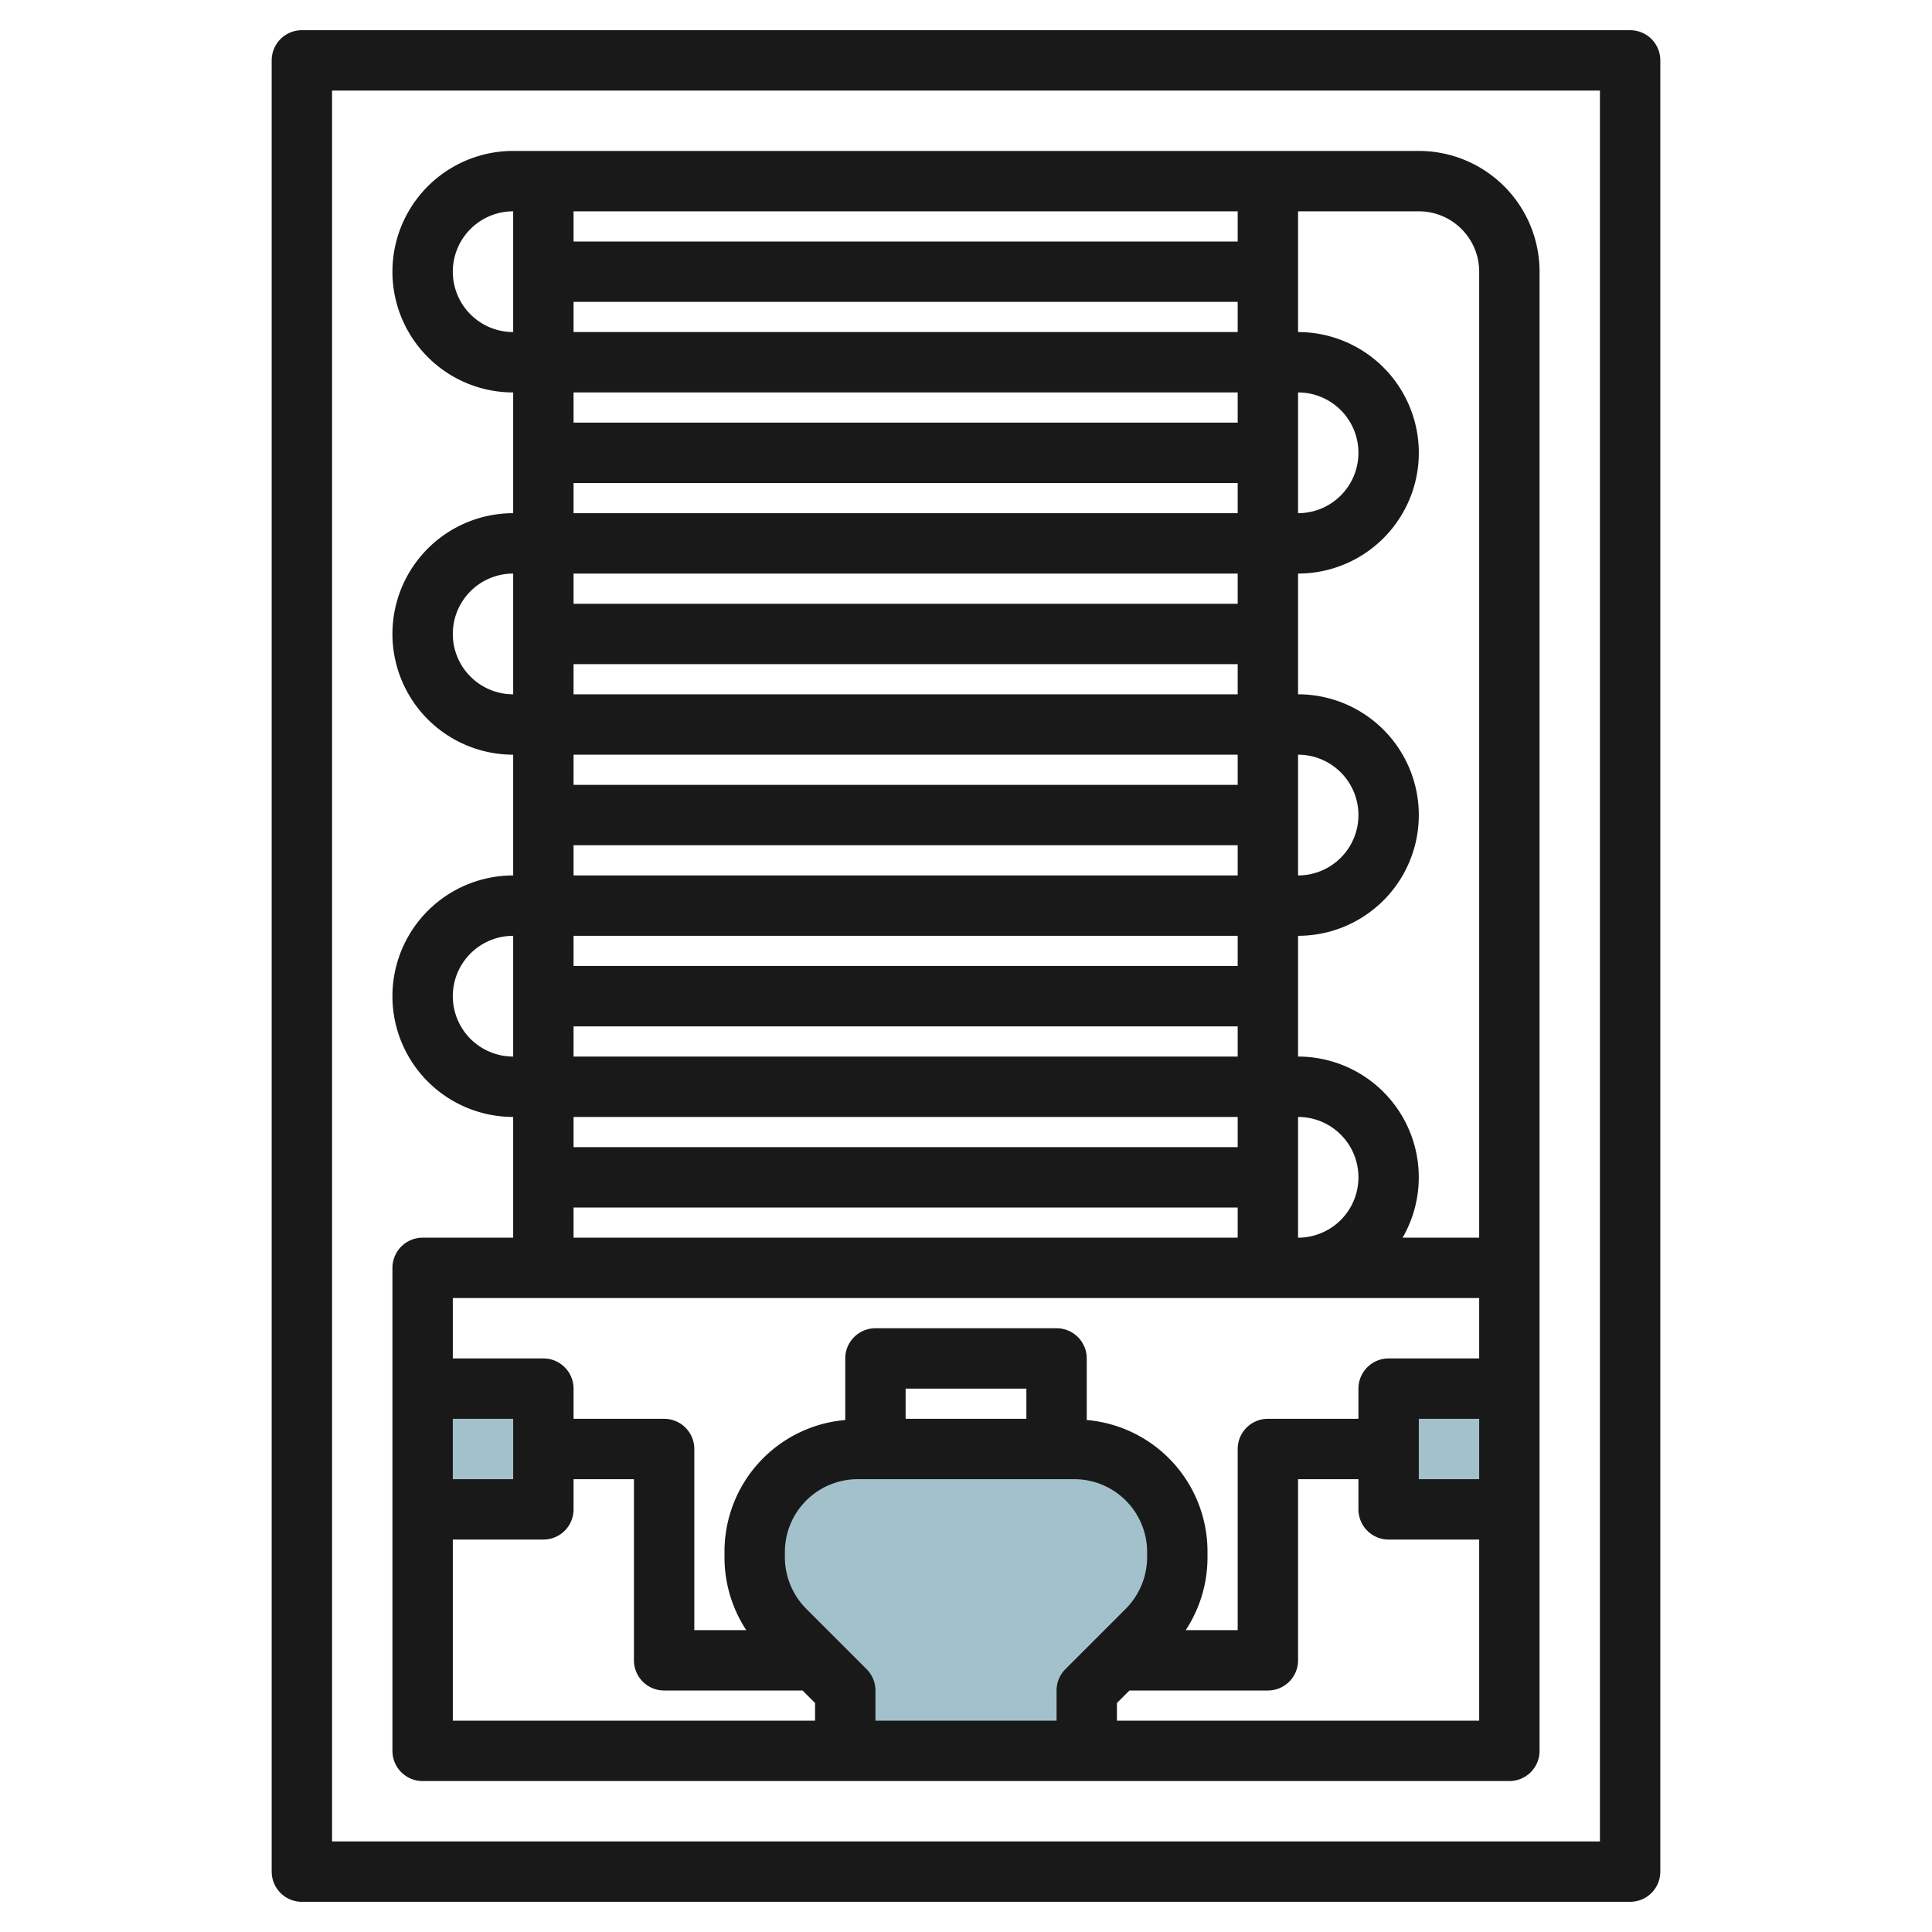
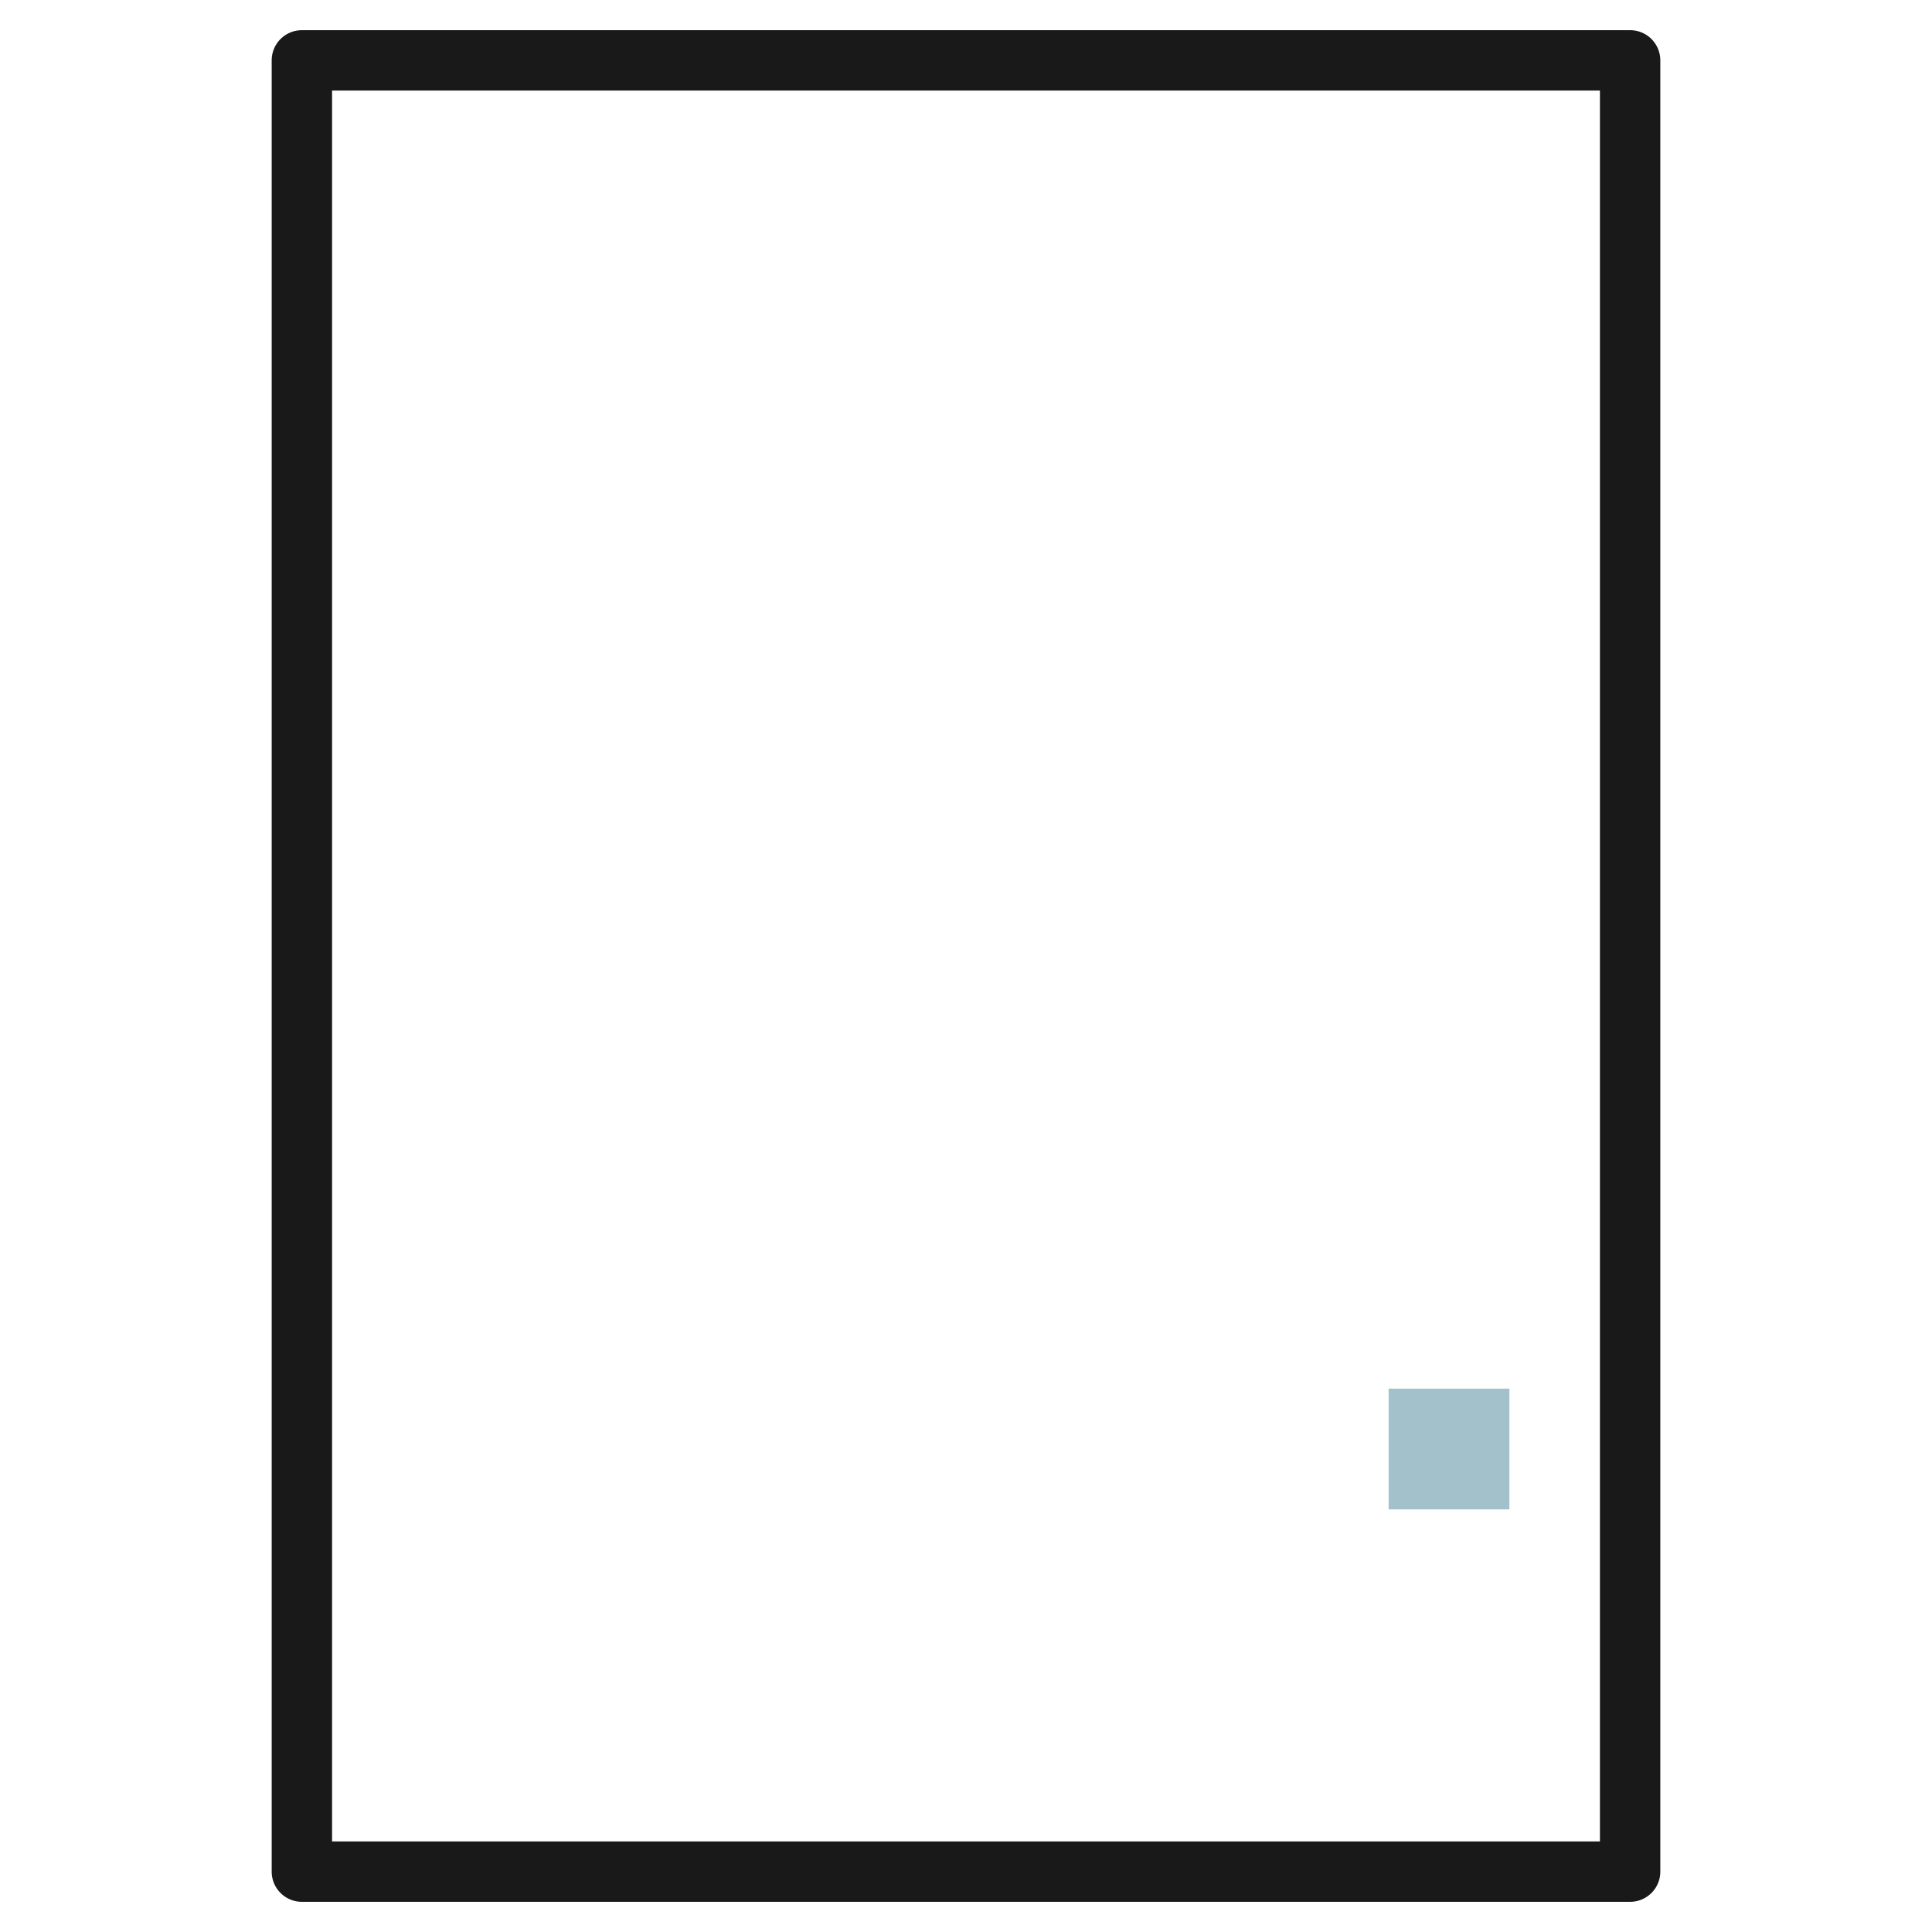
<svg xmlns="http://www.w3.org/2000/svg" id="Layer_3" height="512" viewBox="0 0 64 64" width="512" data-name="Layer 3">
  <g fill="#a3c1ca">
-     <path d="m36 58v-2l2-2a3.415 3.415 0 0 0 1-2.414v-.172a3.415 3.415 0 0 0 -1-2.414 3.415 3.415 0 0 0 -2.414-1h-7.172a3.415 3.415 0 0 0 -2.414 1 3.415 3.415 0 0 0 -1 2.414v.172a3.415 3.415 0 0 0 1 2.414l2 2v2z" />
-     <path d="m14 46h4v4h-4z" />
    <path d="m46 46h4v4h-4z" />
  </g>
  <path d="m54 1h-44a1 1 0 0 0 -1 1v60a1 1 0 0 0 1 1h44a1 1 0 0 0 1-1v-60a1 1 0 0 0 -1-1zm-1 60h-42v-58h42z" fill="#191919" />
-   <path d="m14 59h36a1 1 0 0 0 1-1v-49a4 4 0 0 0 -4-4h-30a4 4 0 0 0 0 8v4a4 4 0 0 0 0 8v4a4 4 0 0 0 0 8v4h-3a1 1 0 0 0 -1 1v16a1 1 0 0 0 1 1zm1-8h3a1 1 0 0 0 1-1v-1h2v6a1 1 0 0 0 1 1h4.586l.414.414v.586h-12zm0-2v-2h2v2zm19-2h-4v-1h4zm-5.586 2h7.172a2.414 2.414 0 0 1 2.414 2.414v.172a2.432 2.432 0 0 1 -.707 1.707l-2 2a1 1 0 0 0 -.293.707v1h-6v-1a1 1 0 0 0 -.293-.707l-2-2a2.432 2.432 0 0 1 -.707-1.707v-.172a2.414 2.414 0 0 1 2.414-2.414zm8.586 8v-.586l.414-.414h4.586a1 1 0 0 0 1-1v-6h2v1a1 1 0 0 0 1 1h3v6zm10-8v-2h2v2zm2-40v32h-2.537a4 4 0 0 0 -3.463-6v-4a4 4 0 0 0 0-8v-4a4 4 0 0 0 0-8v-4h4a2 2 0 0 1 2 2zm-6 28a2 2 0 0 1 0 4zm-2-5h-22v-1h22zm-22 2h22v1h-22zm24-9a2 2 0 0 1 0 4zm-2-5h-22v-1h22zm-22 2h22v1h-22zm24-9a2 2 0 0 1 0 4zm-2-5h-22v-1h22zm-22 2h22v1h-22zm-4-1a2 2 0 0 1 2-2v4a2 2 0 0 1 -2-2zm26 4v1h-22v-1zm-22 3h22v1h-22zm-4 5a2 2 0 0 1 2-2v4a2 2 0 0 1 -2-2zm26 4v1h-22v-1zm-22 3h22v1h-22zm-4 5a2 2 0 0 1 2-2v4a2 2 0 0 1 -2-2zm26 4v1h-22v-1zm-22 3h22v1h-22zm30 3v2h-3a1 1 0 0 0 -1 1v1h-3a1 1 0 0 0 -1 1v6h-1.721a4.384 4.384 0 0 0 .721-2.414v-.172a4.374 4.374 0 0 0 -4-4.374v-2.04a1 1 0 0 0 -1-1h-6a1 1 0 0 0 -1 1v2.04a4.374 4.374 0 0 0 -4 4.374v.172a4.384 4.384 0 0 0 .721 2.414h-1.721v-6a1 1 0 0 0 -1-1h-3v-1a1 1 0 0 0 -1-1h-3v-2z" fill="#191919" />
</svg>